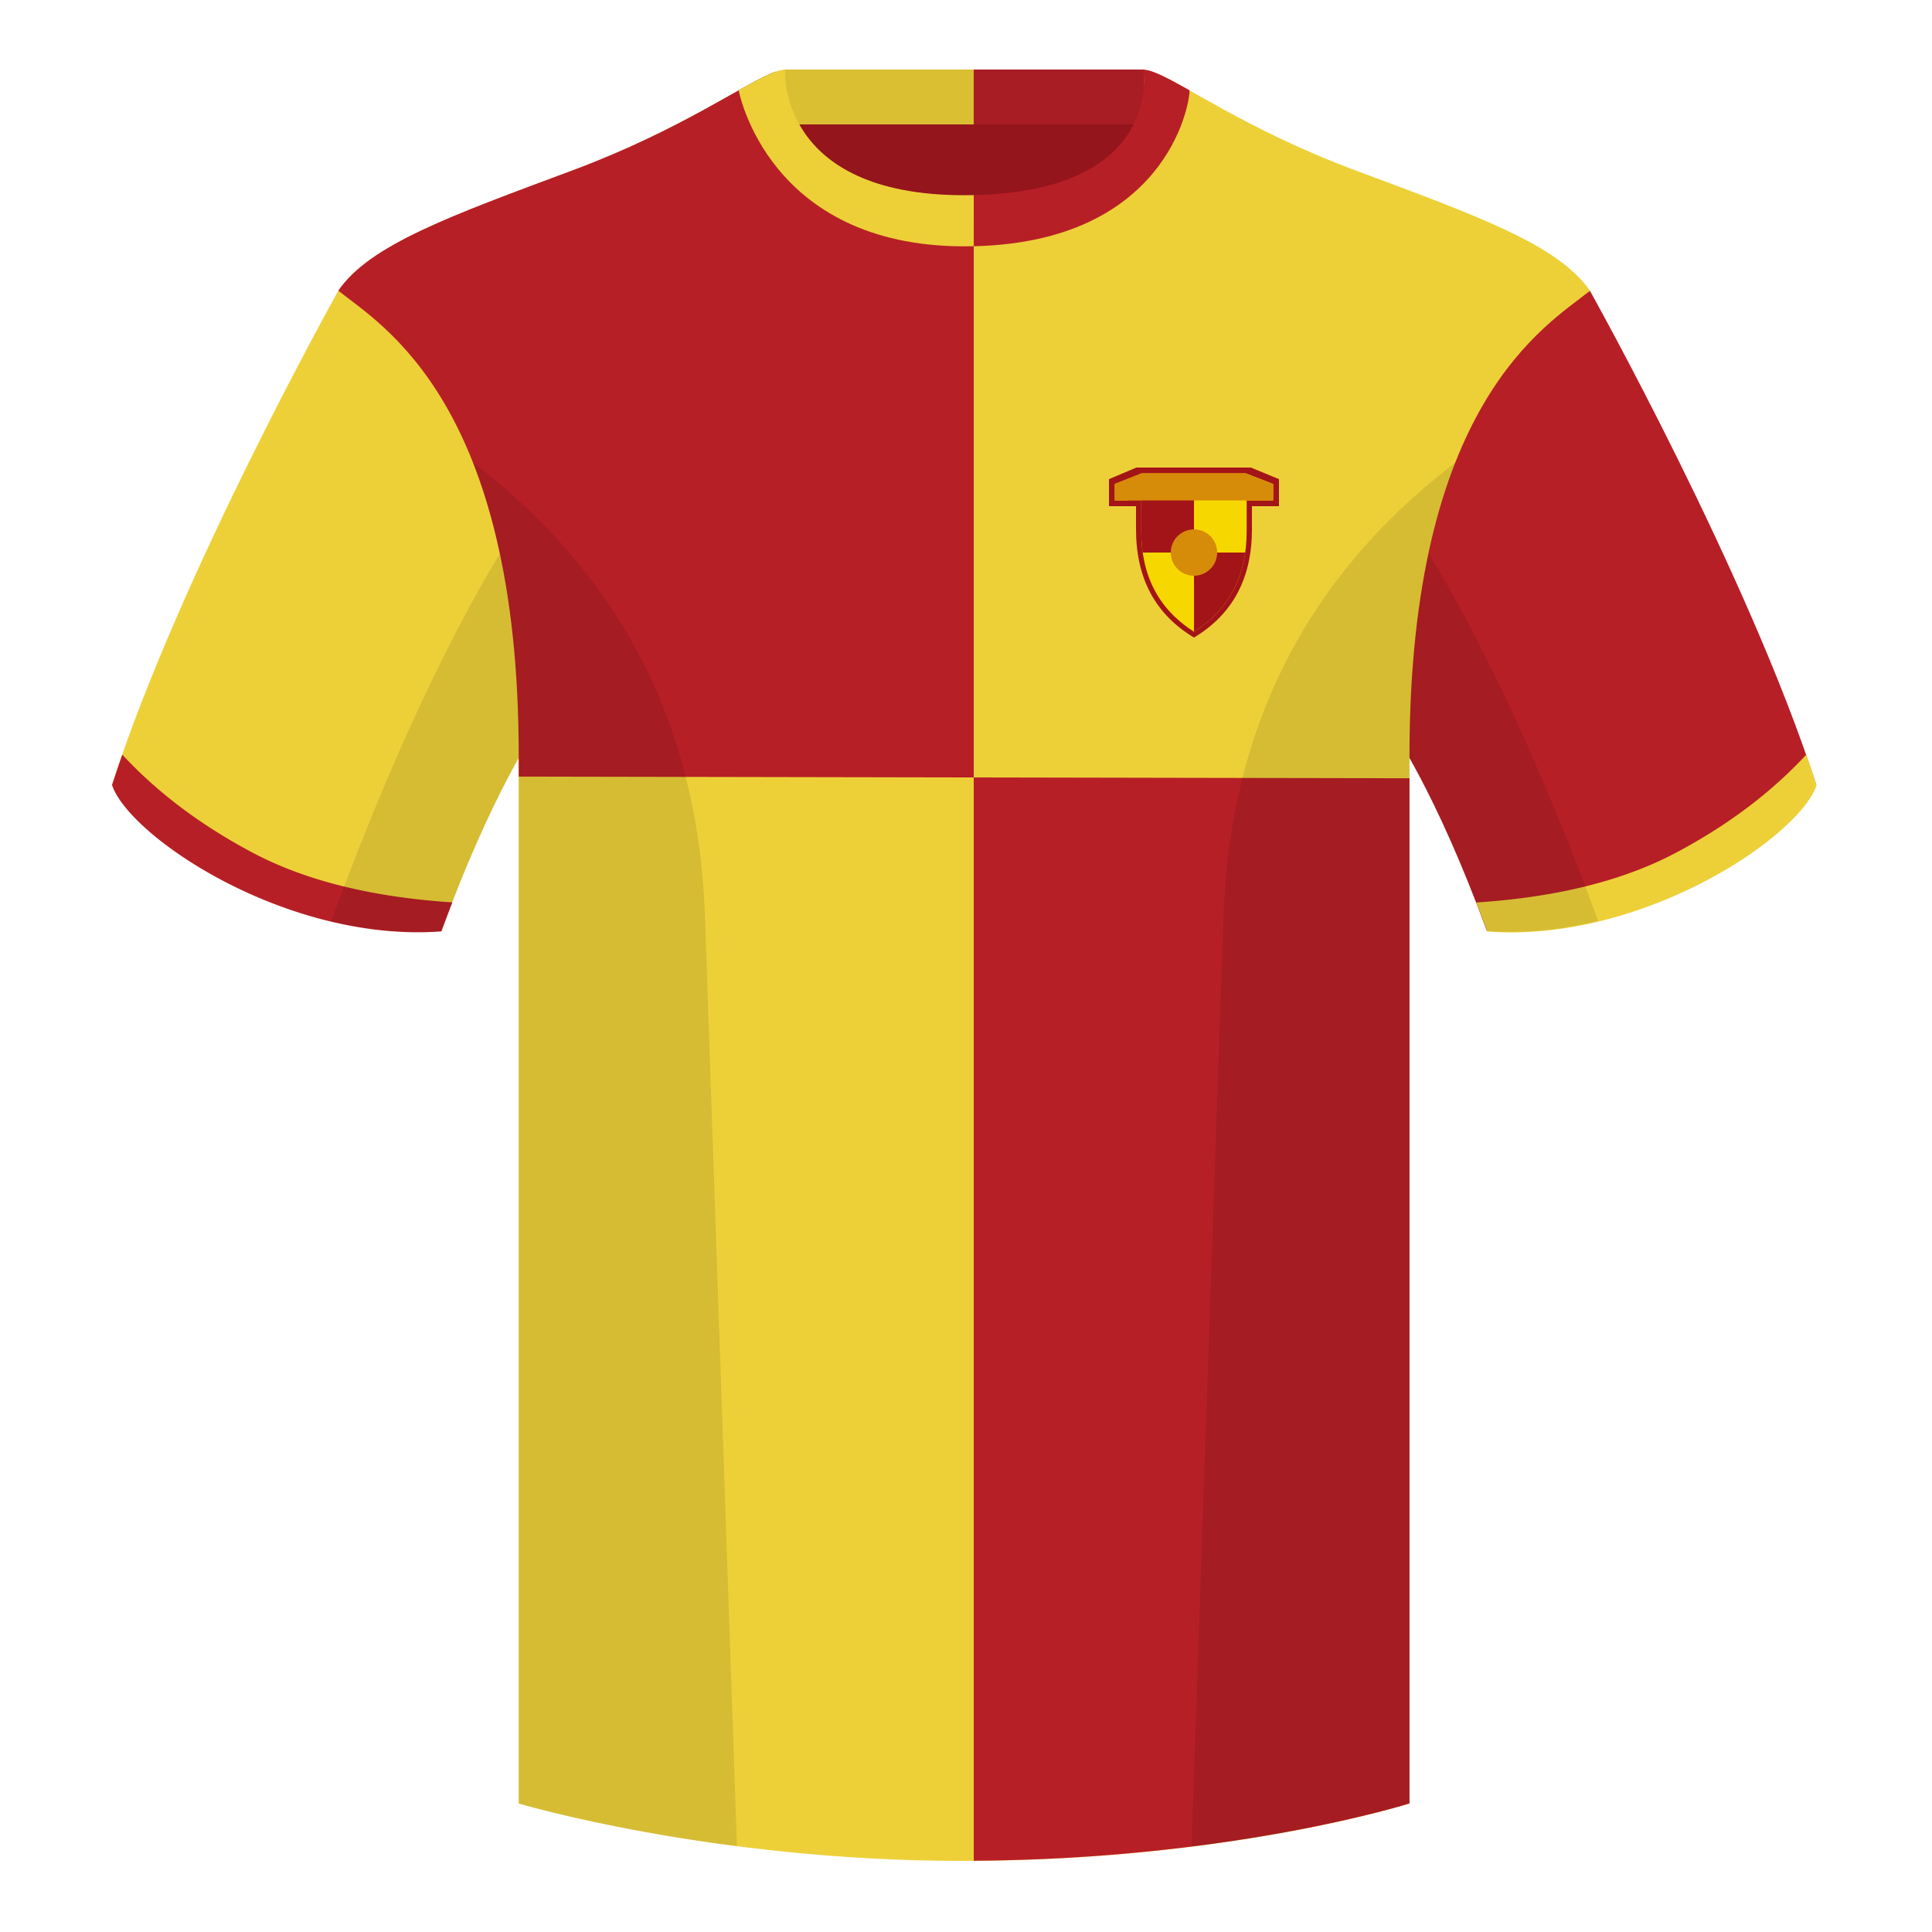
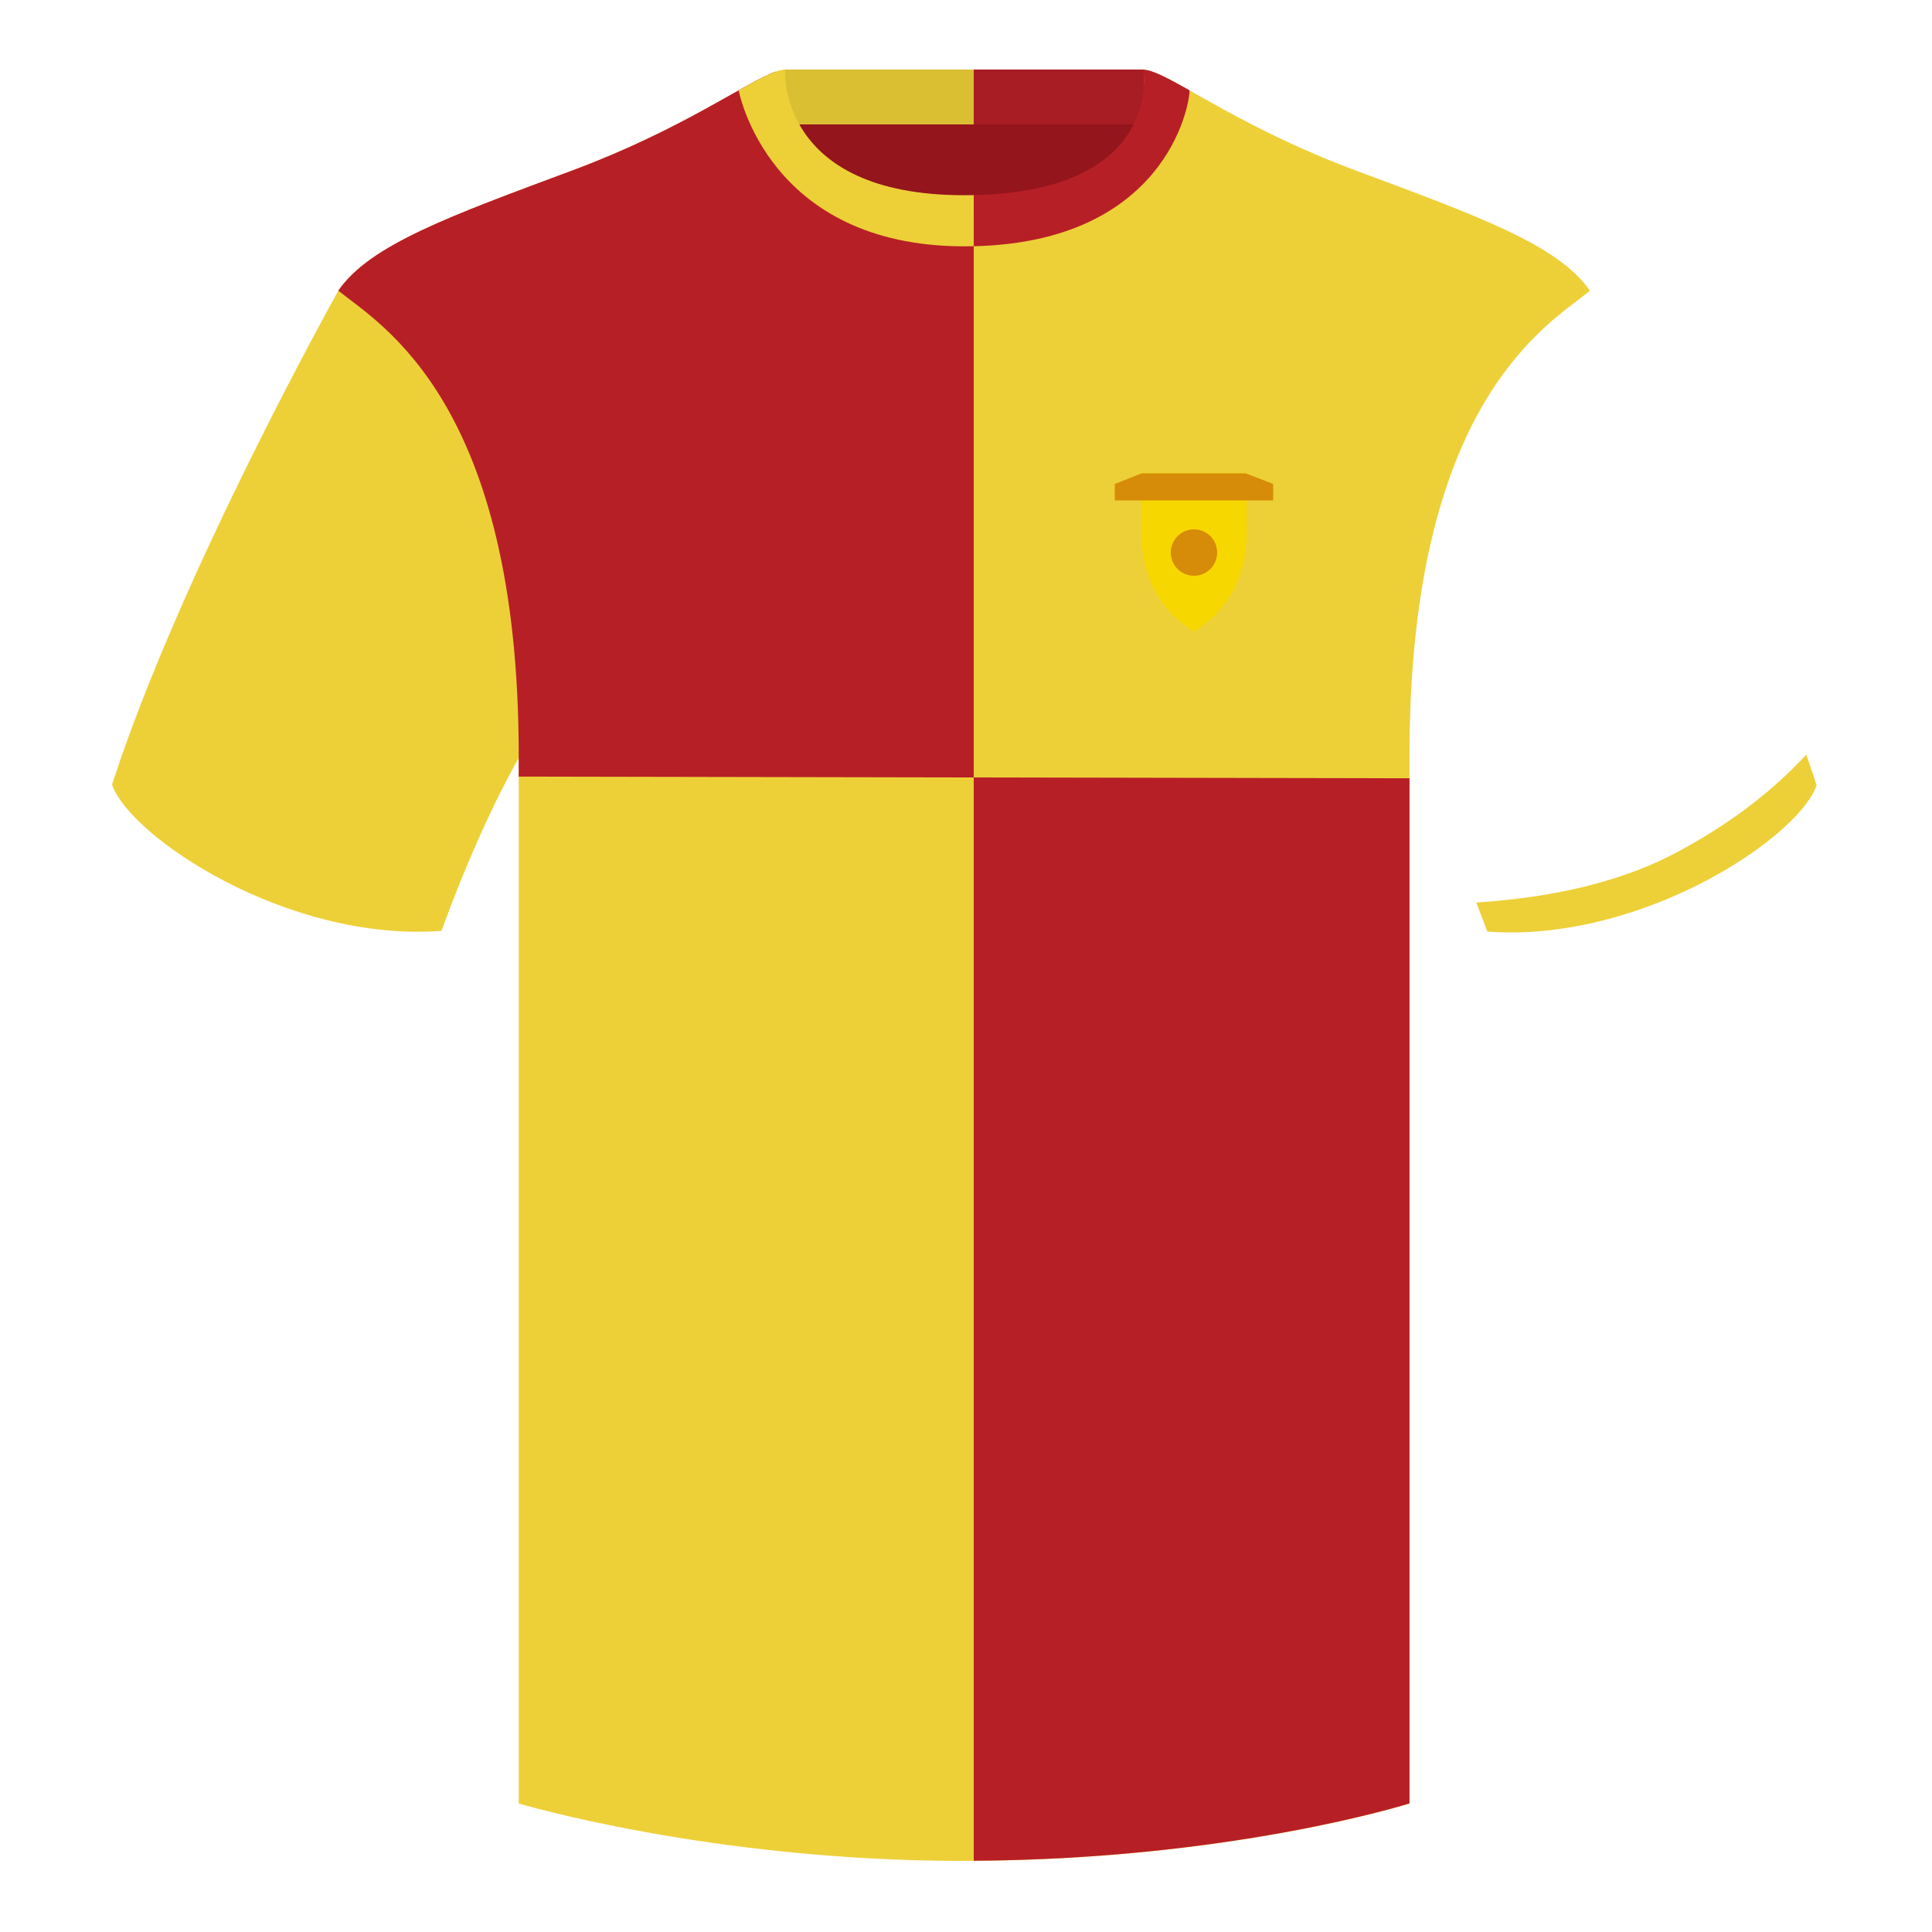
<svg xmlns="http://www.w3.org/2000/svg" height="500" viewBox="0 0 500 500" width="500">
  <g fill="none" fill-rule="evenodd">
    <path d="M0 0h500v500H0z" />
    <path d="M203.006 109.193h93.643V21.898h-93.643z" fill="#94151c" />
    <path d="M87.55 75.26s-40.762 72.8-58.547 127.77c4.445 13.375 45.208 40.86 85.232 37.885 13.34-36.4 24.46-52 24.46-52S141.658 93.83 87.55 75.26" fill="#edd038" />
-     <path d="M411.476 75.26s40.762 72.8 58.547 127.77c-4.445 13.375-45.208 40.86-85.232 37.885-13.34-36.4-24.46-52-24.46-52S357.368 93.83 411.476 75.26" fill="#b71f26" />
    <path d="M249.514 57.706c-50.082 0-47.798-39.47-48.742-39.14-7.516 2.618-24.133 14.936-52.439 25.495-31.873 11.885-52.626 19.315-60.782 31.2 11.114 8.915 46.694 28.97 46.694 120.345v271.14S183.903 481.6 249.13 481.6c68.929 0 115.648-14.855 115.648-14.855v-271.14c0-91.375 35.58-111.43 46.7-120.345-8.157-11.885-28.91-19.315-60.783-31.2-28.36-10.577-44.982-22.92-52.478-25.511-.927-.318 4.177 39.156-48.703 39.156z" fill="#edd038" />
    <path d="M134.245 200.98l230.533.44v265.293s-45.424 14.443-112.775 14.846V57.643c-.815.02-1.645.03-2.489.03-50.082 0-47.798-39.47-48.742-39.143-7.516 2.621-24.133 14.94-52.439 25.497-31.873 11.885-52.626 19.315-60.782 31.2 11.114 8.915 46.694 28.97 46.694 120.345z" fill="#b71f26" />
    <path d="M467.461 195.302a338.826 338.826 0 0 1 2.668 7.9c-4.445 13.375-45.208 40.86-85.232 37.885a426.405 426.405 0 0 0-2.836-7.52c20.795-1.358 37.993-5.637 51.595-12.837 13.428-7.11 24.696-15.585 33.805-25.428z" fill="#edd038" />
-     <path d="M31.655 195.302c9.103 9.828 20.36 18.291 33.772 25.392 13.611 7.205 30.824 11.485 51.64 12.84a426.42 426.42 0 0 0-2.835 7.516C74.208 244.025 33.445 216.54 29 203.165c.836-2.584 1.723-5.209 2.655-7.863z" fill="#b71f26" />
    <path d="M202.867 32.198h93.458v-14.2h-93.458z" fill="#dabf33" />
-     <path d="M252 32.2h44V18h-44z" fill="#a81c23" />
+     <path d="M252 32.2h44V18h-44" fill="#a81c23" />
    <path d="M252.021 63.724l.01-13.228c-.824.017-1.664.025-2.52.025-48.52 0-46.335-32.495-46.335-32.495-2.28 0-6.235 2.105-12.002 5.345 0 0 7.368 40.38 58.402 40.38.827 0 1.642-.009 2.445-.027z" fill="#edd038" />
    <path d="M252.081 63.723c49.196-1.144 55.774-35.94 55.774-40.352-5.772-3.24-9.728-5.345-12.008-5.345 0 0 5.59 31.41-43.844 32.467v13.231l.078-.001z" fill="#b71f26" />
-     <path d="M294 137v-6h-7v-7l7.092-3h29.628l7.28 3v7h-7v6c0 12.667-5 22-15 28-10-6-15-15.333-15-28z" fill="#a31418" />
    <path d="M295.364 137.545V129.5H288.5v-4.25l6.947-2.75h26.935l7.118 2.75v4.25h-6.864v8.045c0 11.516-4.545 20.167-13.636 25.955-9.09-5.788-13.636-14.44-13.636-25.955z" fill="#f7d700" />
-     <path d="M292 129.5v-.5h17v34.5c7.594-4.835 12.016-11.668 13.267-20.5h-26.534a38.9 38.9 0 0 1-.37-5.455V129.5z" fill="#a31418" />
    <path d="M322.382 122.5l7.118 2.75v4.25h-41v-4.25l6.947-2.75z" fill="#d68b09" />
    <circle cx="309" cy="143" fill="#d68b09" r="6" />
-     <path d="M413.584 238.323c-9.287 2.238-19.064 3.316-28.798 2.592-8.197-22.369-15.557-36.883-20.012-44.748v270.577s-21.102 6.71-55.867 11.11l-.544-.059c1.881-54.795 5.722-166.47 8.277-240.705 2.055-59.755 31.084-95.29 60.099-117.44-2.676 6.78-5.072 14.606-7 23.667 7.354 11.852 24.436 42.069 43.831 94.964l.014.042zM190.717 477.795c-34.248-4.401-56.477-11.05-56.477-11.05V196.171c-4.456 7.867-11.813 22.38-20.01 44.743-9.632.716-19.308-.332-28.51-2.523.005-.033.012-.065.02-.097 19.377-52.848 36.305-83.066 43.61-94.944-1.93-9.075-4.328-16.912-7.007-23.701 29.015 22.15 58.044 57.685 60.1 117.44 2.554 74.235 6.395 185.91 8.276 240.705z" fill="#000" fill-opacity=".1" />
  </g>
</svg>